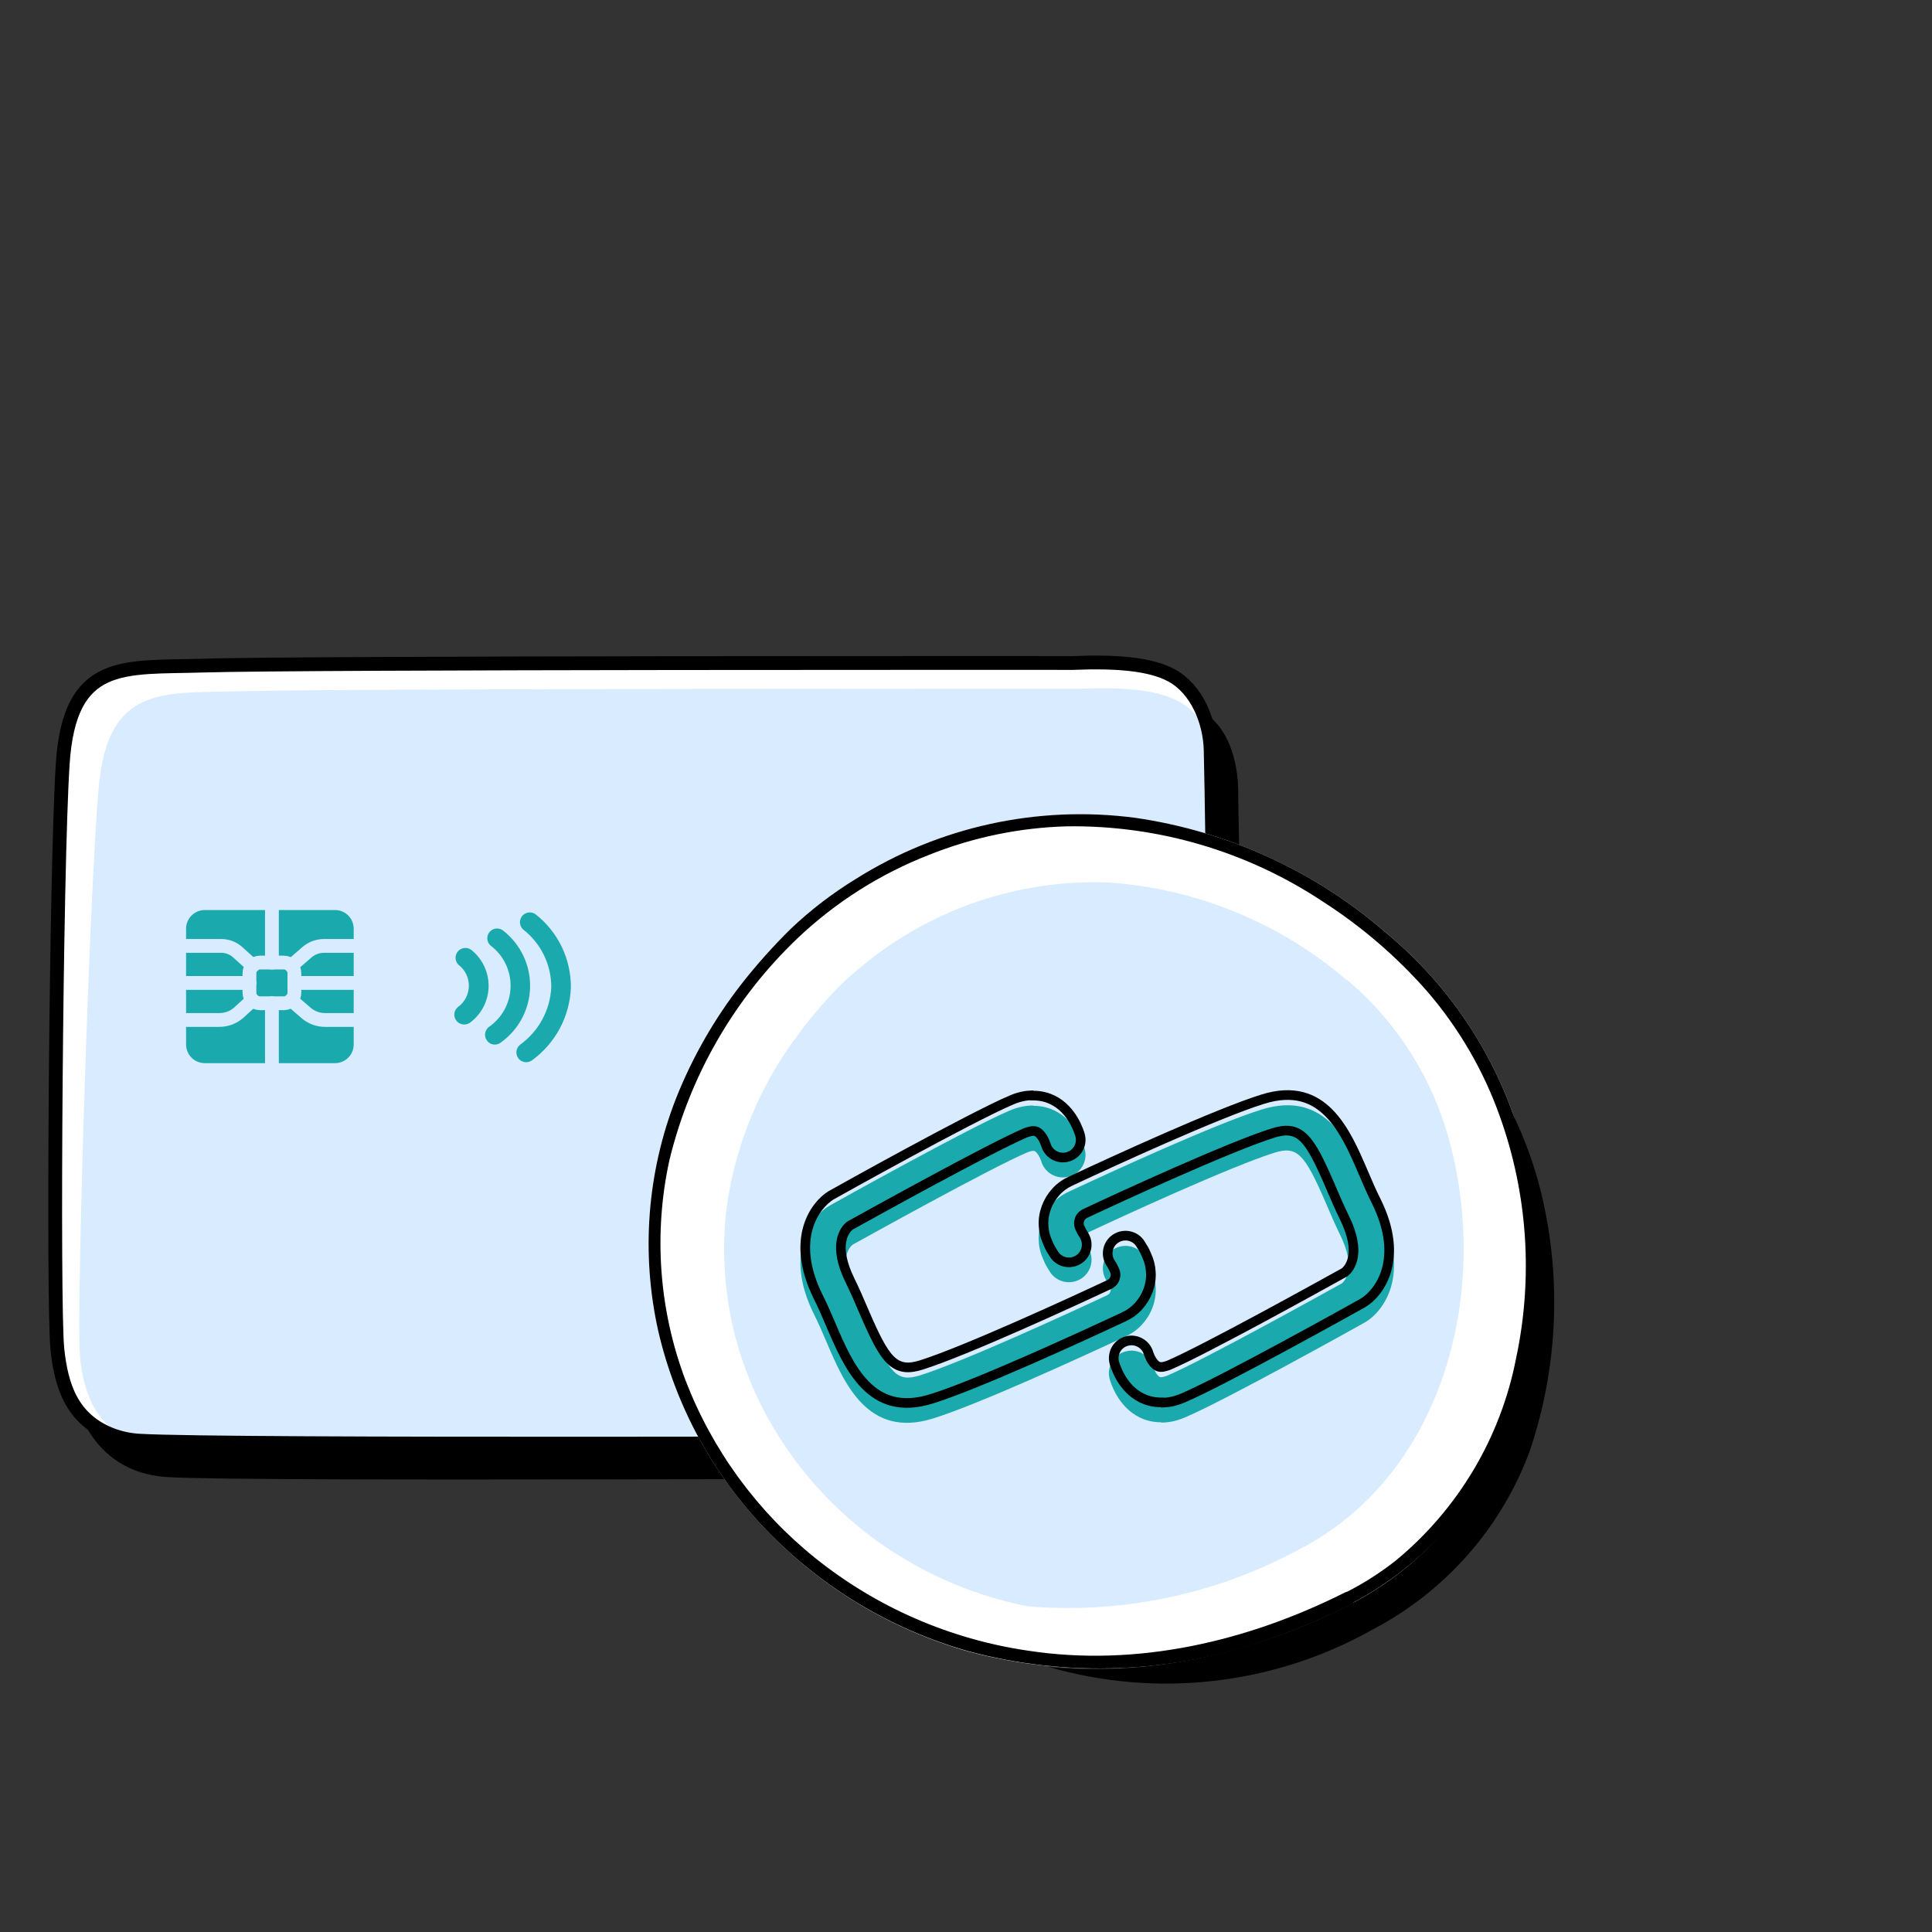
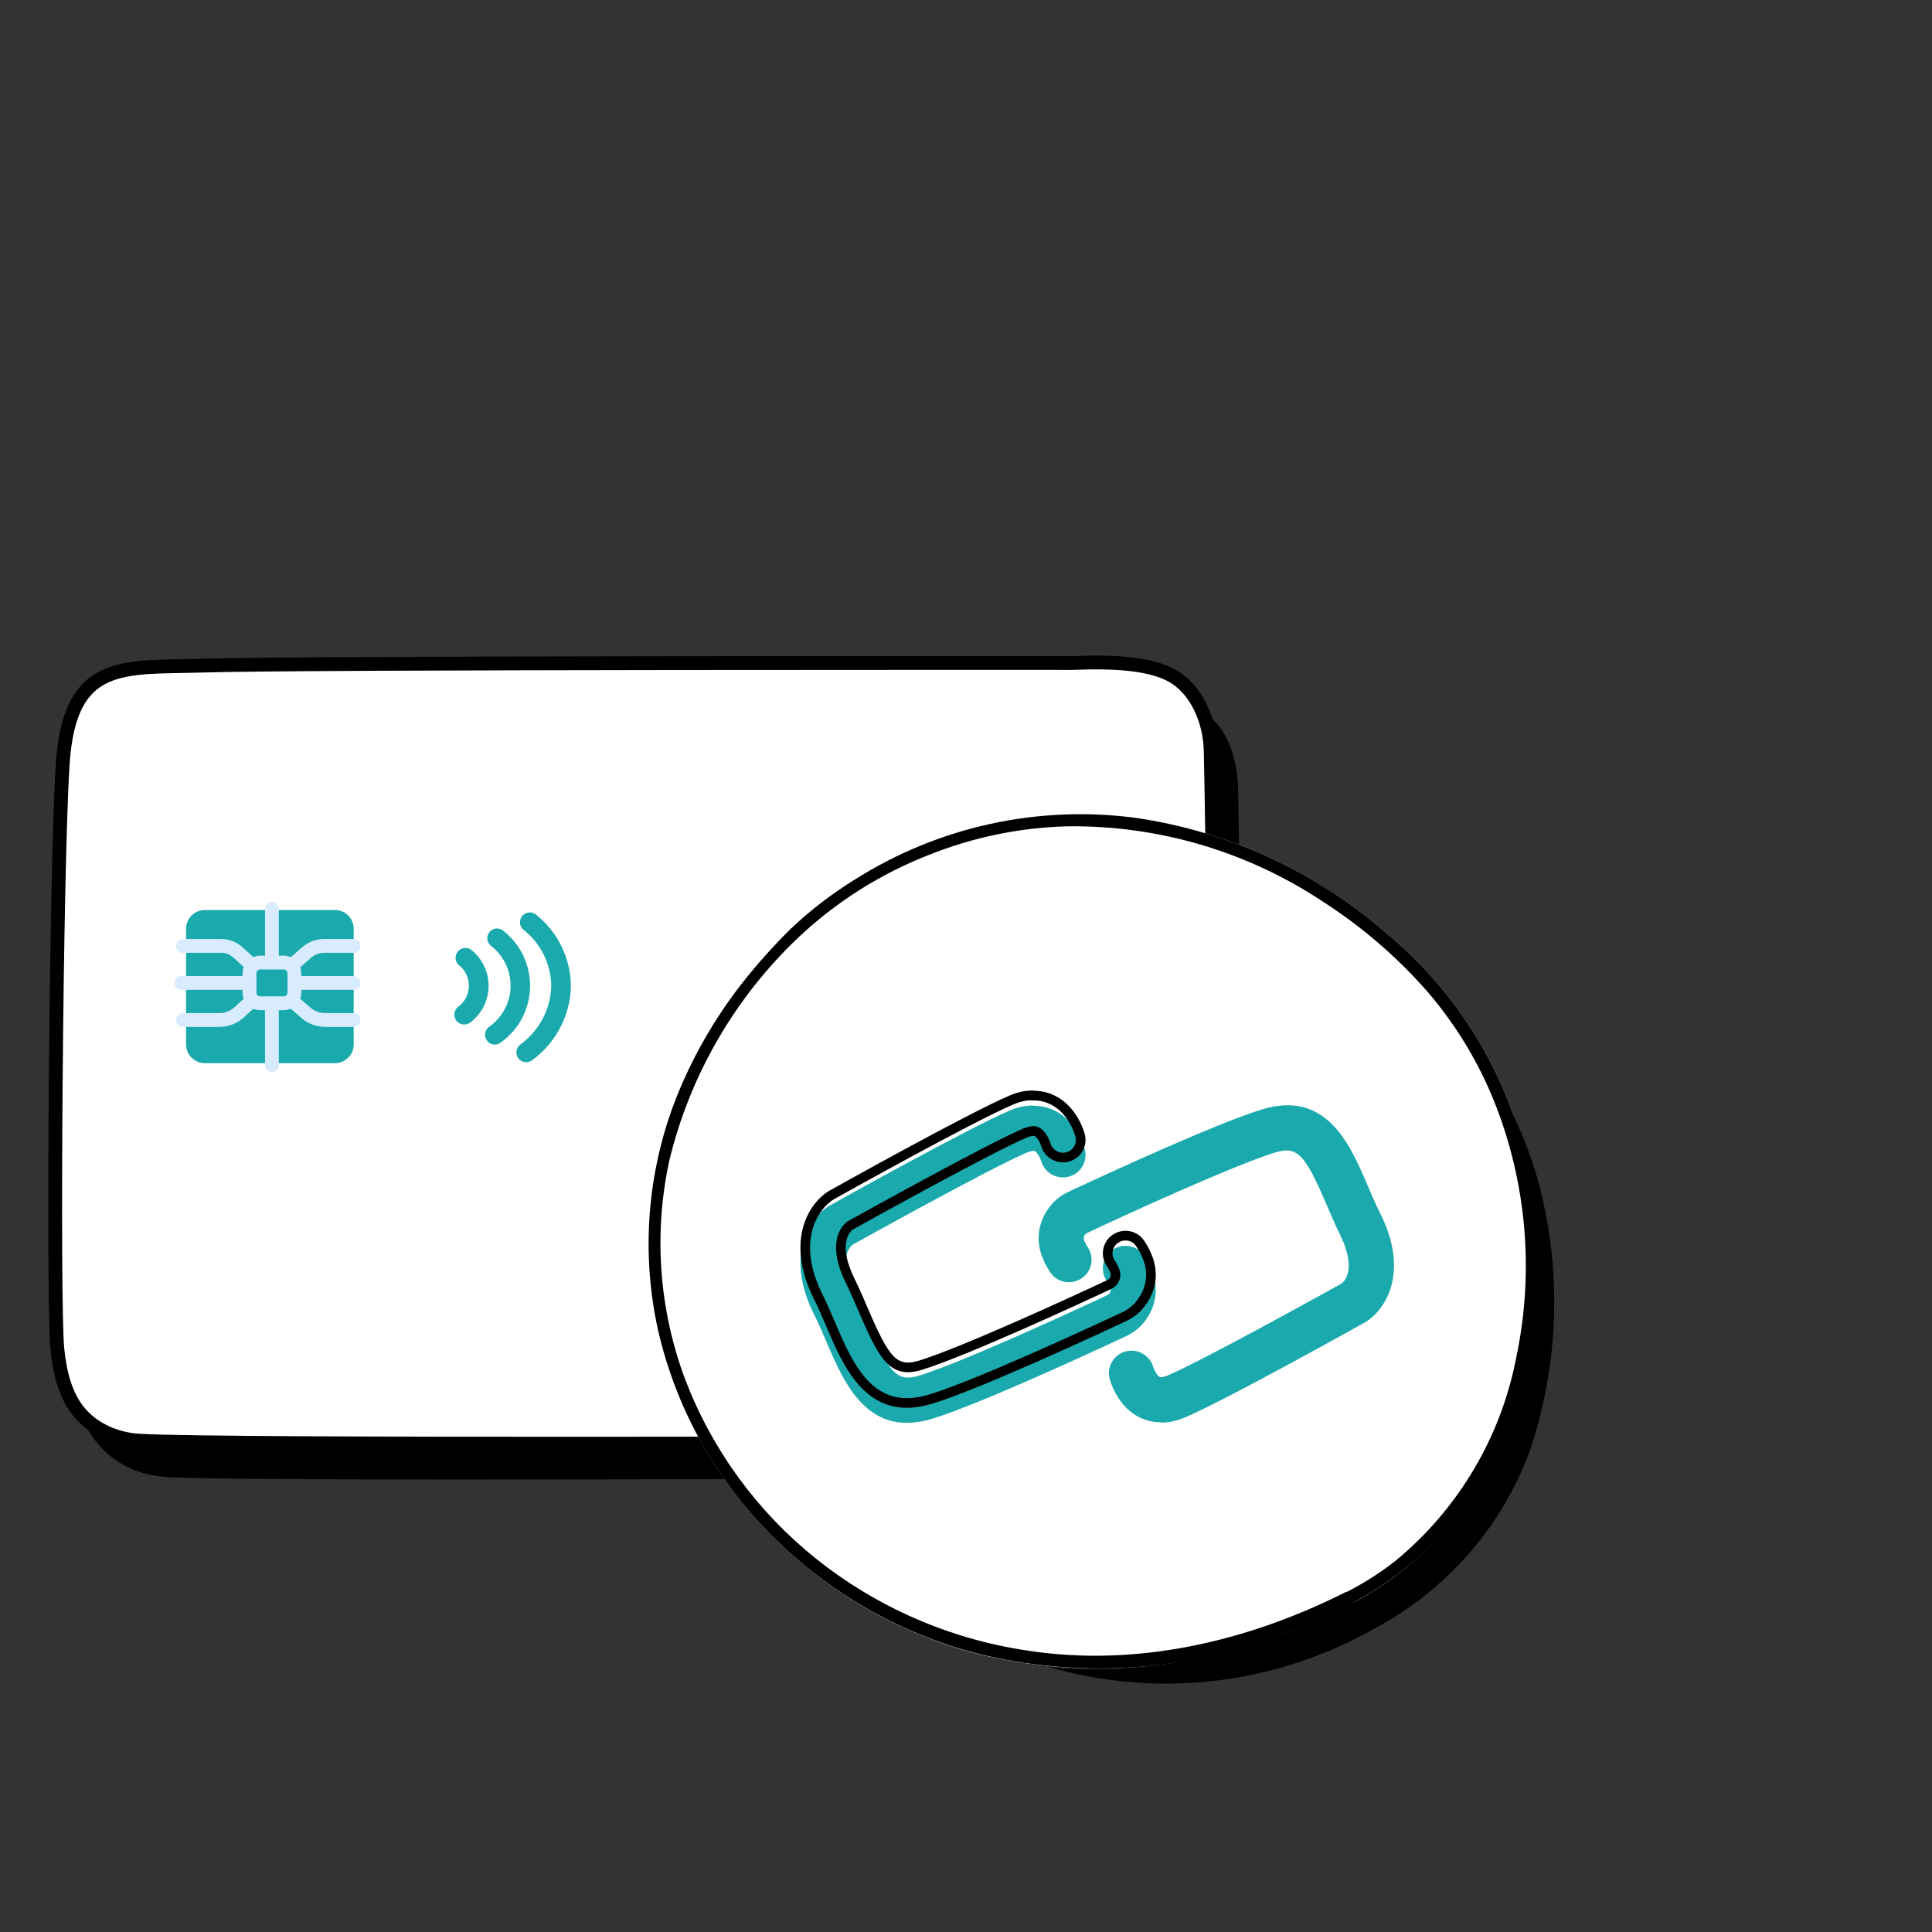
<svg xmlns="http://www.w3.org/2000/svg" width="140" height="140" viewBox="0 0 140 140" fill="none">
  <rect x="0" y="0" width="140" height="140" fill="#333333" stroke="none" />
  <path d="M40.286 104.612C26.416 104.612 13.422 104.572 10.451 104.398C9.692 104.364 8.944 104.201 8.239 103.915C5.201 102.663 4.533 99.984 4.308 97.564C3.983 94.453 4.185 63.401 4.696 55.556C5.156 48.419 8.626 48.357 13.489 48.256L14.972 48.222C22.064 48.003 76.561 48.037 77.42 48.037C80.969 47.891 83.198 48.172 84.641 48.964C86.758 50.115 87.556 52.72 87.595 54.579C87.763 62.008 87.904 75.973 87.887 82.779C87.887 86.182 87.887 90.641 87.887 94.06V94.622C87.887 97.261 87.915 99.99 86.287 102.242C84.72 104.398 78.683 104.595 76.179 104.578C74.275 104.578 68.879 104.578 62.017 104.578C55.447 104.6 47.748 104.612 40.286 104.612Z" fill="white" />
-   <path d="M41.919 105.1C27.943 105.1 14.853 105.061 11.866 104.887C11.095 104.852 10.336 104.687 9.62 104.398C8.314 103.893 7.248 102.912 6.638 101.652C6.131 100.508 5.841 99.28 5.785 98.03C5.538 94.925 6.475 64.546 7.155 57.038C7.767 50.261 11.181 50.204 15.898 50.12L17.352 50.092C24.27 49.884 77.436 49.912 78.273 49.912C81.732 49.772 83.888 50.041 85.337 50.788C87.426 51.878 88.263 54.349 88.347 56.134C88.684 63.232 89.15 76.742 89.296 83.397C89.363 86.766 89.476 91.174 89.565 94.554V95.116C89.644 97.744 89.723 100.473 88.139 102.736C86.612 104.909 80.53 105.105 77.992 105.089C76.072 105.089 70.619 105.089 63.724 105.089C57.182 105.089 49.421 105.1 41.919 105.1Z" fill="#D8EBFF" />
  <path d="M76.876 107.212C69.806 107.049 18.595 107.403 12.171 107.038C7.594 106.779 5.994 103.309 5.488 101.574C6.111 102.448 6.976 103.121 7.976 103.511C8.661 103.783 9.385 103.94 10.121 103.977C16.472 104.348 69.458 104.123 76.455 104.162C79.6 104.162 85.142 104.196 86.456 101.916C87.905 99.401 88.022 96.638 88.017 93.847C88.017 90.405 88.017 85.885 88.017 82.448C88.017 75.249 87.888 61.166 87.725 53.973C87.709 53.167 87.533 52.373 87.208 51.637C89.005 52.675 89.707 55.163 89.724 57.308C89.775 64.608 90.847 93.617 90.796 97.104C90.763 99.912 91.206 102.573 89.151 104.808C86.927 107.217 80.054 107.285 76.876 107.212Z" fill="black" />
  <path d="M77.729 48.043C77.729 48.043 21.912 48.003 14.652 48.233C8.952 48.408 5.038 47.717 4.544 55.365C4.05 63.013 3.825 94.594 4.157 97.755C4.443 100.518 5.246 102.809 7.981 103.932C8.665 104.204 9.39 104.361 10.126 104.398C16.477 104.769 69.463 104.538 76.46 104.583C79.604 104.583 85.051 104.28 86.461 102.337C88.145 99.984 88.027 97.053 88.022 94.262C88.022 90.826 88.022 86.305 88.022 82.863C88.022 75.664 87.893 61.587 87.73 54.388C87.685 52.26 86.713 49.929 84.894 48.941C83.395 48.132 81.014 47.908 77.729 48.043Z" stroke="black" stroke-linecap="round" stroke-linejoin="round" />
  <path d="M24.277 65.945H14.838C14.09 65.945 13.484 66.55 13.484 67.298V75.687C13.484 76.434 14.09 77.04 14.838 77.04H24.277C25.024 77.04 25.63 76.434 25.63 75.687V67.298C25.63 66.55 25.024 65.945 24.277 65.945Z" fill="#1AAAAD" />
  <path d="M20.564 69.751H18.846C18.421 69.751 18.076 70.096 18.076 70.521V71.93C18.076 72.355 18.421 72.7 18.846 72.7H20.564C20.989 72.7 21.333 72.355 21.333 71.93V70.521C21.333 70.096 20.989 69.751 20.564 69.751Z" stroke="#D8EBFF" stroke-linecap="round" stroke-linejoin="round" />
  <path d="M19.705 72.7V77.186" stroke="#D8EBFF" stroke-linecap="round" stroke-linejoin="round" />
  <path d="M19.705 65.86V69.751" stroke="#D8EBFF" stroke-linecap="round" stroke-linejoin="round" />
  <path d="M18.077 71.228H13.146" stroke="#D8EBFF" stroke-linecap="round" stroke-linejoin="round" />
  <path d="M25.624 71.228H21.334" stroke="#D8EBFF" stroke-linecap="round" stroke-linejoin="round" />
  <path d="M13.254 68.544H16.011C16.445 68.539 16.867 68.692 17.196 68.977L18.319 69.987" stroke="#D8EBFF" stroke-linecap="round" stroke-linejoin="round" />
  <path d="M13.254 73.912H15.876C16.396 73.917 16.899 73.731 17.291 73.39L18.297 72.469" stroke="#D8EBFF" stroke-linecap="round" stroke-linejoin="round" />
  <path d="M25.622 68.544H23.5C23.056 68.54 22.625 68.691 22.281 68.971L21.113 69.987" stroke="#D8EBFF" stroke-linecap="round" stroke-linejoin="round" />
  <path d="M25.624 73.912H23.569C23.08 73.914 22.606 73.748 22.227 73.441L21.104 72.469" stroke="#D8EBFF" stroke-linecap="round" stroke-linejoin="round" />
  <path d="M37.834 76.907C37.732 76.859 37.641 76.789 37.57 76.701C37.453 76.553 37.401 76.364 37.423 76.177C37.446 75.989 37.542 75.818 37.69 75.702C38.355 75.222 38.904 74.599 39.294 73.879C39.685 73.158 39.908 72.359 39.947 71.54C39.95 70.729 39.766 69.929 39.41 69.201C39.053 68.472 38.534 67.836 37.893 67.34C37.764 67.215 37.687 67.045 37.678 66.865C37.669 66.686 37.728 66.509 37.844 66.371C37.959 66.233 38.123 66.144 38.301 66.122C38.48 66.099 38.66 66.145 38.806 66.25C39.613 66.882 40.263 67.69 40.708 68.614C41.152 69.537 41.378 70.549 41.368 71.574C41.327 72.603 41.054 73.609 40.569 74.518C40.084 75.427 39.401 76.214 38.569 76.822C38.466 76.901 38.343 76.951 38.213 76.967C38.084 76.982 37.953 76.961 37.834 76.907Z" fill="#1AAAAD" />
  <path d="M35.565 75.632C35.461 75.585 35.371 75.512 35.303 75.421C35.245 75.348 35.201 75.264 35.175 75.175C35.15 75.085 35.142 74.991 35.152 74.898C35.163 74.806 35.191 74.716 35.237 74.635C35.282 74.553 35.343 74.481 35.416 74.424C35.892 74.098 36.284 73.665 36.559 73.158C36.834 72.651 36.985 72.087 36.998 71.51C37.012 70.934 36.888 70.363 36.638 69.844C36.387 69.325 36.016 68.873 35.556 68.525C35.486 68.464 35.428 68.39 35.386 68.307C35.344 68.224 35.319 68.134 35.312 68.041C35.306 67.948 35.317 67.855 35.346 67.767C35.375 67.679 35.421 67.597 35.482 67.526C35.543 67.456 35.617 67.398 35.7 67.356C35.783 67.314 35.873 67.289 35.966 67.282C36.059 67.275 36.152 67.287 36.24 67.316C36.328 67.345 36.41 67.391 36.481 67.452C37.098 67.937 37.594 68.559 37.929 69.269C38.264 69.978 38.429 70.756 38.412 71.541C38.394 72.326 38.194 73.096 37.827 73.79C37.46 74.483 36.936 75.082 36.298 75.538C36.196 75.621 36.074 75.673 35.944 75.689C35.815 75.706 35.684 75.686 35.565 75.632Z" fill="#1AAAAD" />
  <path d="M33.336 74.171C33.236 74.126 33.149 74.059 33.08 73.974C32.961 73.828 32.905 73.64 32.924 73.452C32.944 73.265 33.036 73.092 33.182 72.973C33.425 72.799 33.623 72.57 33.761 72.305C33.899 72.04 33.972 71.746 33.976 71.448C33.979 71.149 33.912 70.854 33.78 70.586C33.648 70.318 33.456 70.085 33.217 69.906C33.091 69.778 33.018 69.608 33.011 69.429C33.005 69.25 33.067 69.075 33.183 68.939C33.3 68.804 33.464 68.717 33.642 68.696C33.819 68.675 33.999 68.722 34.144 68.827C34.543 69.143 34.865 69.547 35.084 70.007C35.302 70.467 35.413 70.971 35.406 71.48C35.399 71.989 35.275 72.49 35.044 72.944C34.812 73.398 34.48 73.793 34.072 74.097C33.967 74.175 33.844 74.222 33.714 74.235C33.585 74.248 33.454 74.226 33.336 74.171V74.171Z" fill="#1AAAAD" />
  <path d="M97.977 116.174C103.324 113.35 107.432 108.646 109.504 102.972C111.659 97.179 112.106 90.89 110.793 84.851C109.407 78.064 105.733 71.956 100.382 67.545C95.265 63.117 88.985 60.243 82.284 59.264C75.213 58.328 68.037 59.899 62.007 63.703C60.312 64.745 58.73 65.959 57.288 67.328C56.022 68.577 54.836 69.906 53.739 71.305C51.759 73.831 50.152 76.626 48.964 79.605C46.878 84.976 46.442 90.847 47.712 96.467C48.971 101.894 51.681 106.879 55.554 110.891C59.567 115.065 64.62 118.098 70.194 119.68C77.362 121.578 84.938 121.262 91.923 118.774C93.996 118.062 96.019 117.211 97.977 116.228" fill="white" />
-   <path d="M94.047 112.328C88.053 115.548 81.261 116.962 74.487 116.402V116.402C70.894 115.696 67.472 114.29 64.414 112.265C60.477 109.646 57.283 106.045 55.144 101.815C53.039 97.61 52.148 92.896 52.572 88.208C53.084 83.552 54.806 79.113 57.563 75.336C57.642 75.283 57.702 75.207 57.735 75.118C58.005 74.737 58.285 74.347 58.592 73.975C59.269 73.131 59.982 72.333 60.731 71.562C61.298 70.985 61.901 70.446 62.537 69.947C67.541 65.83 73.873 63.697 80.336 63.951C86.692 64.384 92.74 66.862 97.586 71.018H97.631C101.243 74.073 103.833 78.171 105.05 82.756C108.056 94.041 104.355 107.076 94.047 112.328Z" fill="#D8EBFF" />
  <path d="M97.475 115.39C90.413 118.942 82.388 120.826 74.481 119.612C68.847 118.787 63.535 116.476 59.094 112.917C54.867 109.523 51.615 105.071 49.672 100.015C47.749 94.921 47.346 89.379 48.51 84.06C50.002 77.917 53.231 72.332 57.815 67.969C60.565 65.366 63.796 63.32 67.328 61.944C70.508 60.672 73.889 59.973 77.314 59.879C83.894 59.788 90.348 61.683 95.832 65.315C98.651 67.123 101.202 69.315 103.412 71.829C105.693 74.474 107.469 77.514 108.65 80.799C110.697 86.454 111.115 92.568 109.857 98.448C108.739 104.179 105.666 109.346 101.161 113.071C100.031 113.963 98.815 114.74 97.529 115.39C97.012 115.653 97.466 116.441 97.983 116.17C103.328 113.344 107.432 108.64 109.503 102.969C111.659 97.176 112.107 90.888 110.792 84.849C109.408 78.061 105.733 71.953 100.38 67.544C95.264 63.112 88.982 60.238 82.279 59.263C75.207 58.329 68.031 59.9 61.999 63.702C60.303 64.741 58.72 65.956 57.279 67.326C56.013 68.576 54.828 69.905 53.73 71.304C51.761 73.832 50.163 76.626 48.982 79.603C46.886 84.971 46.441 90.841 47.702 96.464C48.962 101.891 51.672 106.876 55.545 110.887C59.561 115.054 64.614 118.081 70.188 119.658C77.352 121.574 84.93 121.274 91.919 118.797C93.997 118.077 96.022 117.217 97.983 116.224C98.437 115.907 97.993 115.128 97.475 115.39Z" fill="black" />
  <path d="M110.854 105.139C108.804 110.697 104.754 115.304 99.486 118.072C95.951 120.064 92.05 121.33 88.013 121.797C83.976 122.264 79.886 121.922 75.984 120.791C82.672 121.443 90.089 120.174 97.753 116.314C111.767 109.244 114.805 89.397 106.694 75.983C107.23 76.67 107.729 77.384 108.19 78.122C109.79 80.715 110.973 83.54 111.694 86.496C113.175 92.666 112.884 99.125 110.854 105.139V105.139Z" fill="black" />
  <path d="M84.128 103.064C83.484 103.064 82.972 102.9 82.59 102.715C80.976 101.93 80.464 100.119 80.409 99.923C80.18 99.051 80.693 98.157 81.576 97.928C82.438 97.699 83.332 98.211 83.572 99.073C83.648 99.312 83.855 99.694 84.04 99.781C84.128 99.825 84.324 99.781 84.564 99.694C87.225 98.56 96.33 93.5 97.235 92.999C97.432 92.835 98.326 91.941 97.094 89.444C96.734 88.713 96.406 87.95 96.09 87.208C94.531 83.577 93.986 83.032 92.372 83.522C89.177 84.526 81.183 88.211 78.817 89.324C78.741 89.356 78.686 89.4 78.643 89.444C78.599 89.487 78.566 89.542 78.555 89.596C78.534 89.651 78.523 89.705 78.534 89.76C78.534 89.814 78.555 89.869 78.577 89.924C78.621 90.011 78.664 90.098 78.697 90.174C78.73 90.24 78.784 90.305 78.839 90.403C79.33 91.167 79.101 92.181 78.337 92.661C77.574 93.14 76.56 92.922 76.08 92.159C75.927 91.919 75.753 91.646 75.633 91.341C75.415 90.872 75.295 90.414 75.273 89.945C75.24 89.444 75.317 88.953 75.491 88.473C75.666 88.004 75.927 87.579 76.265 87.208C76.603 86.837 77.007 86.554 77.465 86.347C80.54 84.907 88.108 81.429 91.412 80.404C96.134 78.931 97.846 82.966 99.111 85.921C99.405 86.608 99.7 87.306 100.049 87.993C102.197 92.355 100.278 94.994 98.969 95.79C98.511 96.052 88.817 101.461 85.862 102.715C85.229 102.987 84.651 103.086 84.16 103.086L84.128 103.064Z" fill="#1AAAAD" />
  <path d="M74.888 80.131C75.531 80.131 76.044 80.295 76.425 80.48C78.039 81.265 78.552 83.075 78.606 83.272C78.835 84.144 78.323 85.038 77.44 85.267C76.578 85.496 75.684 84.984 75.444 84.122C75.368 83.882 75.16 83.501 74.975 83.413C74.888 83.37 74.692 83.413 74.452 83.501C71.791 84.635 62.685 89.695 61.78 90.196C61.584 90.36 60.69 91.254 61.922 93.751C62.282 94.482 62.609 95.245 62.925 95.987C64.485 99.618 65.03 100.163 66.644 99.672C69.839 98.669 77.832 94.983 80.198 93.871C80.275 93.838 80.329 93.795 80.373 93.751C80.417 93.707 80.449 93.653 80.46 93.598C80.482 93.544 80.493 93.489 80.482 93.435C80.482 93.38 80.46 93.326 80.438 93.271C80.395 93.184 80.351 93.097 80.319 93.02C80.286 92.955 80.231 92.89 80.177 92.791C79.686 92.028 79.915 91.014 80.678 90.534C81.442 90.054 82.456 90.272 82.936 91.036C83.088 91.276 83.263 91.548 83.383 91.854C83.601 92.323 83.721 92.781 83.743 93.249C83.775 93.751 83.699 94.242 83.525 94.722C83.35 95.191 83.088 95.616 82.75 95.987C82.412 96.357 82.009 96.641 81.551 96.848C78.476 98.287 70.908 101.766 67.603 102.791C62.882 104.263 61.17 100.229 59.905 97.273C59.61 96.586 59.316 95.888 58.967 95.201C56.819 90.84 58.738 88.201 60.047 87.404C60.505 87.143 70.199 81.734 73.154 80.48C73.787 80.207 74.365 80.109 74.855 80.109L74.888 80.131Z" fill="#1AAAAD" />
-   <path d="M85.723 101.303C85.18 101.537 84.686 101.631 84.264 101.644L84.234 101.623H84.128C83.546 101.623 83.086 101.476 82.743 101.31C82.019 100.957 81.532 100.37 81.217 99.831C80.905 99.298 80.773 98.833 80.747 98.742C80.568 98.055 80.971 97.356 81.664 97.176L81.666 97.175C82.341 96.996 83.046 97.399 83.234 98.076L83.234 98.076L83.238 98.088C83.286 98.238 83.369 98.419 83.468 98.578C83.517 98.658 83.575 98.74 83.64 98.811C83.701 98.879 83.784 98.957 83.89 99.007C83.974 99.047 84.058 99.057 84.118 99.058C84.184 99.059 84.249 99.052 84.308 99.041C84.425 99.019 84.555 98.979 84.683 98.933L84.692 98.929L84.701 98.926C87.303 97.817 95.969 93.01 97.303 92.271C97.344 92.248 97.378 92.229 97.405 92.214L97.434 92.198L97.459 92.177C97.605 92.056 97.934 91.722 98.045 91.064C98.155 90.413 98.044 89.49 97.407 88.198C97.052 87.478 96.729 86.723 96.412 85.98L96.412 85.98C96.021 85.07 95.69 84.344 95.387 83.776C95.086 83.211 94.802 82.782 94.498 82.481C94.186 82.171 93.849 81.993 93.459 81.943C93.083 81.895 92.689 81.969 92.27 82.097L92.27 82.097L92.267 82.098C89.046 83.109 81.036 86.804 78.673 87.914C78.549 87.969 78.46 88.041 78.395 88.106C78.322 88.179 78.252 88.281 78.22 88.403C78.191 88.483 78.168 88.587 78.185 88.705C78.192 88.816 78.231 88.911 78.248 88.954C78.25 88.957 78.251 88.96 78.252 88.963L78.258 88.977L78.264 88.99C78.309 89.079 78.348 89.157 78.375 89.222L78.379 89.231L78.384 89.24C78.41 89.293 78.443 89.342 78.465 89.374L78.469 89.38C78.493 89.418 78.513 89.448 78.533 89.483L78.538 89.493L78.544 89.502C78.93 90.101 78.75 90.897 78.151 91.274C77.547 91.653 76.751 91.478 76.376 90.882L76.375 90.881C76.22 90.636 76.064 90.391 75.959 90.123L75.955 90.113L75.95 90.103C75.749 89.67 75.642 89.256 75.623 88.839L75.623 88.839L75.622 88.832C75.593 88.382 75.661 87.941 75.82 87.504C75.978 87.078 76.216 86.692 76.524 86.354C76.828 86.021 77.191 85.764 77.609 85.575L77.609 85.575L77.613 85.573C80.698 84.129 88.24 80.664 91.516 79.647L91.516 79.647C92.646 79.295 93.572 79.279 94.342 79.478C95.112 79.676 95.755 80.096 96.308 80.657C97.43 81.796 98.15 83.476 98.789 84.969L98.789 84.969C98.811 85.019 98.833 85.07 98.855 85.121C99.127 85.757 99.407 86.413 99.736 87.059C100.777 89.174 100.816 90.834 100.469 92.042C100.12 93.256 99.373 94.043 98.791 94.398C98.275 94.692 88.648 100.062 85.725 101.302L85.723 101.303Z" stroke="black" stroke-width="0.7" />
  <path d="M73.293 79.711C73.836 79.477 74.33 79.383 74.752 79.37L74.782 79.391L74.888 79.391C75.469 79.391 75.93 79.538 76.272 79.704C76.996 80.056 77.483 80.644 77.799 81.183C78.111 81.716 78.243 82.181 78.269 82.272C78.448 82.959 78.044 83.658 77.352 83.838L77.35 83.838C76.674 84.018 75.97 83.615 75.781 82.938L75.781 82.938L75.778 82.926C75.73 82.776 75.646 82.594 75.548 82.436C75.498 82.355 75.44 82.274 75.376 82.202C75.315 82.135 75.231 82.057 75.126 82.007C75.042 81.966 74.958 81.957 74.897 81.956C74.832 81.955 74.767 81.962 74.708 81.973C74.59 81.995 74.46 82.035 74.332 82.081L74.323 82.084L74.314 82.088C71.713 83.197 63.046 88.004 61.713 88.743C61.672 88.766 61.638 88.785 61.611 88.799L61.582 88.816L61.556 88.837C61.411 88.958 61.082 89.292 60.97 89.95C60.86 90.6 60.971 91.524 61.608 92.816C61.963 93.536 62.287 94.291 62.603 95.033L62.604 95.034C62.994 95.944 63.326 96.67 63.629 97.238C63.93 97.803 64.214 98.232 64.518 98.533C64.83 98.843 65.166 99.021 65.557 99.071C65.933 99.119 66.326 99.044 66.746 98.917L66.746 98.917L66.749 98.916C69.97 97.904 77.98 94.21 80.343 93.1C80.467 93.045 80.555 92.973 80.621 92.908C80.694 92.835 80.763 92.733 80.796 92.611C80.824 92.531 80.847 92.427 80.831 92.309C80.823 92.198 80.784 92.103 80.767 92.06C80.766 92.057 80.764 92.054 80.763 92.051L80.758 92.037L80.751 92.024C80.707 91.934 80.668 91.857 80.64 91.792L80.636 91.783L80.632 91.773C80.605 91.721 80.573 91.672 80.551 91.639L80.547 91.634C80.522 91.596 80.502 91.566 80.483 91.531L80.477 91.521L80.471 91.512C80.086 90.912 80.266 90.116 80.865 89.74C81.469 89.36 82.265 89.536 82.639 90.132L82.64 90.133C82.796 90.378 82.951 90.622 83.057 90.891L83.061 90.901L83.065 90.911C83.267 91.344 83.374 91.757 83.393 92.175L83.393 92.175L83.393 92.182C83.423 92.631 83.355 93.073 83.196 93.51C83.037 93.936 82.8 94.322 82.492 94.66C82.188 94.993 81.825 95.25 81.406 95.439L81.406 95.439L81.402 95.441C78.317 96.885 70.775 100.35 67.5 101.366L67.499 101.367C66.369 101.719 65.444 101.735 64.674 101.536C63.903 101.338 63.261 100.918 62.707 100.356C61.586 99.218 60.865 97.538 60.227 96.045L60.226 96.045C60.205 95.994 60.183 95.944 60.161 95.893C59.889 95.257 59.608 94.601 59.28 93.954C58.239 91.84 58.2 90.18 58.547 88.972C58.896 87.757 59.643 86.971 60.224 86.615C60.74 86.321 70.367 80.952 73.291 79.712L73.293 79.711Z" stroke="black" stroke-width="0.7" />
</svg>